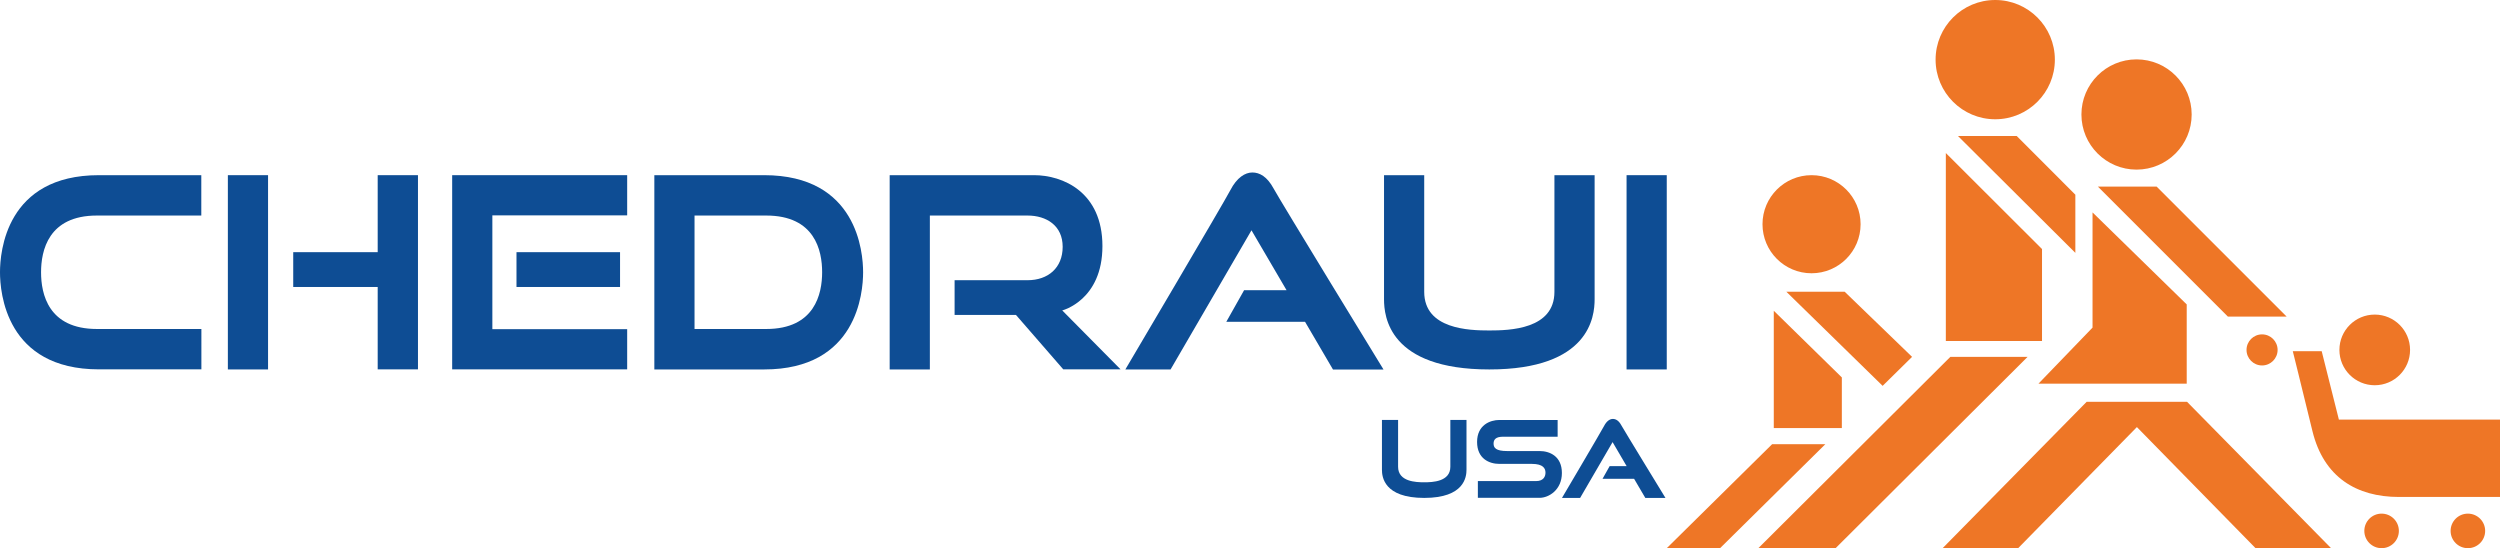
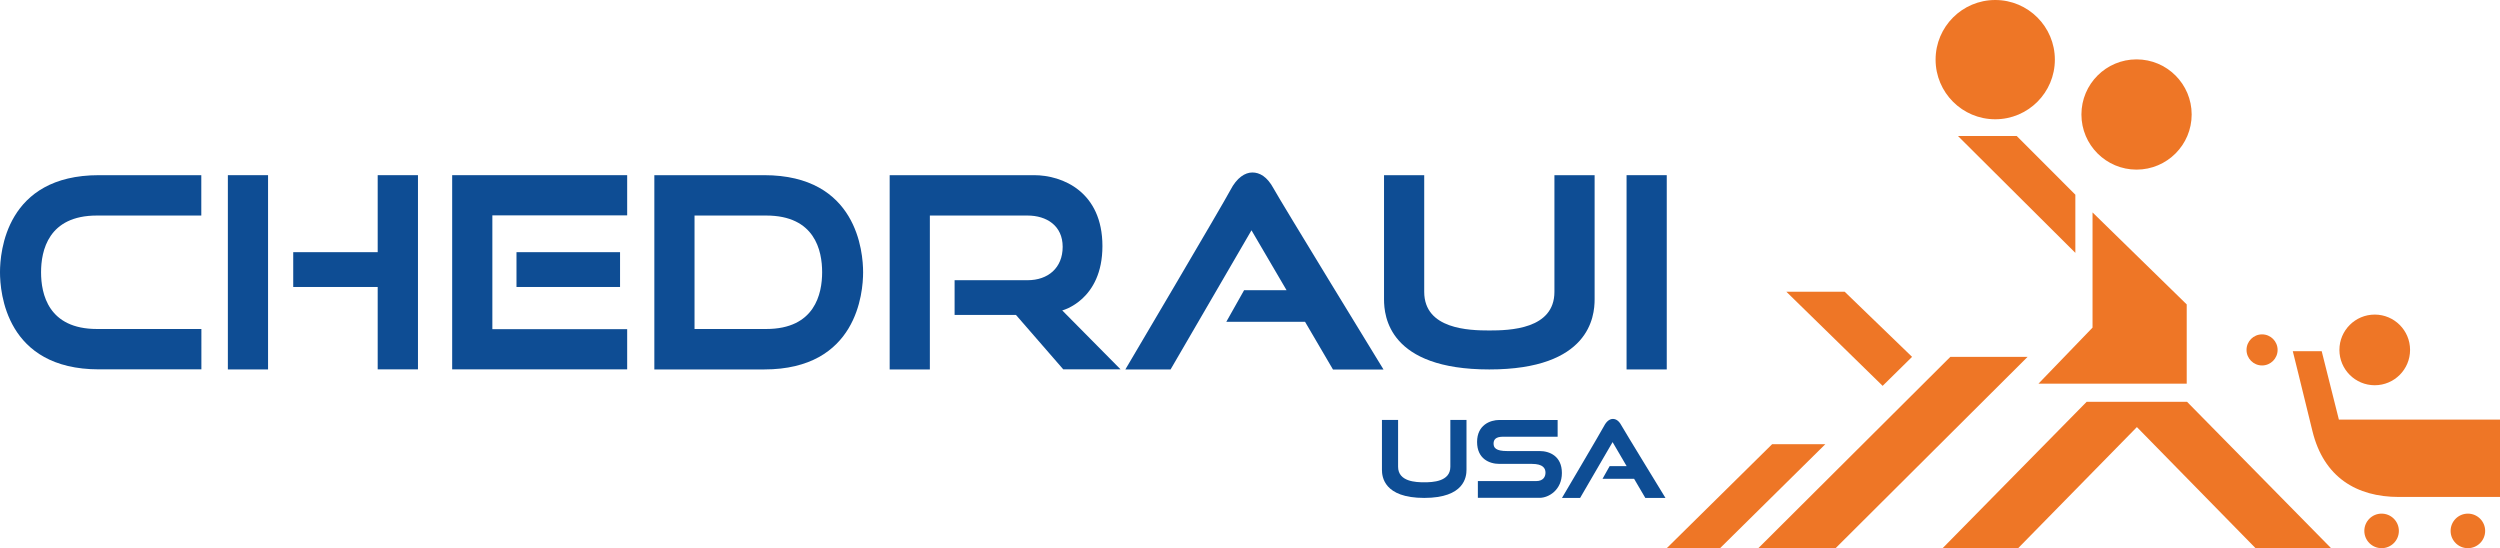
<svg xmlns="http://www.w3.org/2000/svg" version="1.1" id="Layer_1" x="0px" y="0px" viewBox="0 0 288 63.15" style="enable-background:new 0 0 288 63.15;" xml:space="preserve">
  <style type="text/css">
	.st0{fill:#EE7626;}
	.st1{fill:#0E4D94;}
</style>
  <g>
-     <circle class="st0" cx="208.69" cy="25.83" r="5.65" />
    <circle class="st0" cx="273.57" cy="40.31" r="4.07" />
    <circle class="st0" cx="274.36" cy="61.16" r="1.99" />
    <circle class="st0" cx="284.3" cy="61.16" r="1.99" />
    <circle class="st0" cx="260.59" cy="40.31" r="1.79" />
    <circle class="st0" cx="246.13" cy="13.19" r="6.35" />
    <circle class="st0" cx="229.85" cy="6.87" r="6.87" />
    <path class="st0" d="M264.13,40.46h3.33l1.98,7.88H288v8.91c0,0-6.8,0-11.65,0c-4.86,0-8.66-2.26-9.96-7.6   S264.13,40.46,264.13,40.46z" />
-     <polygon class="st0" points="263.42,36.47 256.65,36.47 241.68,21.5 248.45,21.5  " />
    <polygon class="st0" points="239.08,29.13 225.56,15.67 232.33,15.67 239.08,22.43  " />
    <polygon class="st0" points="211.46,63.15 202.56,63.15 224.68,41.11 233.58,41.11  " />
    <polygon class="st0" points="268.54,63.15 251.95,46.29 249.02,46.29 243.31,46.29 240.38,46.29 223.79,63.15 232.49,63.15    246.17,49.2 259.84,63.15  " />
-     <polygon class="st0" points="224.16,17.63 224.16,39.28 235.24,39.28 235.24,28.69  " />
    <polygon class="st0" points="241.06,24.47 241.06,37.74 234.83,44.2 251.91,44.2 251.91,35.07  " />
    <polygon class="st0" points="198.15,63.15 192.01,63.15 204.15,51.17 210.28,51.17  " />
-     <polygon class="st0" points="204.34,35.8 204.34,49.31 212.18,49.31 212.18,43.48  " />
    <polygon class="st0" points="205.79,33.61 212.51,33.61 220.27,41.11 216.88,44.45  " />
  </g>
  <g>
    <g>
      <rect x="26.25" y="20.18" class="st1" width="4.63" height="22.38" />
      <polygon class="st1" points="43.51,20.18 43.51,29.05 33.78,29.05 33.78,33.06 43.51,33.06 43.51,42.55 48.15,42.55 48.15,20.18       " />
    </g>
    <path class="st1" d="M179.07,20.18l0,11.66v1.78c0,4.32-5.17,4.45-7.5,4.45c-2.33,0-7.5-0.14-7.5-4.45v-1.78l0-11.66h-4.63v11.66   c0,1.67,0,1.77,0,2.64c0,1.96,0.55,8.08,12.13,8.08c11.58,0,12.13-6.12,12.13-8.08c0-0.87,0-0.97,0-2.64V20.18H179.07z" />
    <rect x="187.38" y="20.18" class="st1" width="4.63" height="22.38" />
    <g>
      <polygon class="st1" points="72.25,20.18 56.72,20.18 54.41,20.18 52.09,20.18 52.09,42.55 54.41,42.55 56.72,42.55 72.25,42.55     72.25,37.92 56.72,37.92 56.72,24.81 72.25,24.81   " />
      <rect x="59.5" y="29.05" class="st1" width="11.93" height="4.01" />
    </g>
    <path class="st1" d="M11.16,24.83c4.14,0,12.03,0,12.03,0v-4.65c0,0-7.15,0-11.8,0C0.68,20.18,0,29.05,0,31.36   c0,2.32,0.68,11.19,11.4,11.19c4.65,0,11.8,0,11.8,0V37.9c0,0-7.89,0-12.03,0c-5.61,0-6.44-4.04-6.44-6.53S5.56,24.83,11.16,24.83z   " />
    <path class="st1" d="M88.03,20.18c-2.45,0-5.6,0-8.02,0h-3.77h-0.86v22.38h0.86h3.77c2.43,0,5.57,0,8.02,0   c10.72,0,11.4-8.87,11.4-11.19C99.43,29.05,98.75,20.18,88.03,20.18z M88.27,37.9c-2.27,0-5.65,0-8.26,0V24.83c2.6,0,5.99,0,8.26,0   c5.61,0,6.44,4.04,6.44,6.53S93.87,37.9,88.27,37.9z" />
    <path class="st1" d="M122.37,35.76c0,0,4.63-1.16,4.63-7.41s-4.58-8.17-7.88-8.17c-2.72,0-9.63,0-12,0h-0.82h-3.81v22.38h4.63   V24.83c2.4,0,9.43,0,11.25,0c2.2,0,4.05,1.17,4.05,3.6s-1.68,3.85-4.05,3.85s-8.4,0-8.4,0v4h7.07l5.45,6.27h6.6L122.37,35.76z" />
    <path class="st1" d="M159.37,42.55c0,0-11.9-19.44-12.65-20.83c-0.75-1.39-1.62-1.85-2.45-1.85c-0.83,0-1.78,0.58-2.53,2.03   c-0.75,1.45-12.1,20.66-12.1,20.66h5.21l9.32-16.03l4.04,6.9h-4.89l-2.05,3.64h9.07l3.22,5.5H159.37z" />
  </g>
  <g>
    <path class="st1" d="M167.08,48.38l0,4.68v0.71c0,1.73-2.07,1.79-3.01,1.79c-0.94,0-3.01-0.06-3.01-1.79v-0.71l0-4.68h-1.86v4.68   c0,0.67,0,0.71,0,1.06c0,0.79,0.22,3.24,4.87,3.24c4.65,0,4.87-2.45,4.87-3.24c0-0.35,0-0.39,0-1.06v-4.68H167.08z" />
    <path class="st1" d="M191.86,57.36c0,0-4.77-7.8-5.08-8.36c-0.3-0.56-0.65-0.74-0.98-0.74c-0.33,0-0.71,0.23-1.01,0.81   c-0.3,0.58-4.85,8.29-4.85,8.29h2.09l3.74-6.43l1.62,2.77h-1.96l-0.82,1.46h3.64l1.29,2.2H191.86z" />
    <path class="st1" d="M176.5,51.96c0,0,0.3,0,0.86,0c1.16,0,2.57,0.59,2.57,2.53s-1.5,2.86-2.57,2.86c-1.07,0-7.11,0-7.11,0v-1.93   c0,0,5.88,0,6.71,0c0.85,0,1.08-0.53,1.08-0.97c0-0.49-0.27-1.01-1.56-1.01h-2.89c0,0-0.3,0-0.86,0c-1.16,0-2.57-0.59-2.57-2.53   s1.5-2.53,2.57-2.53s6.71,0,6.71,0v1.93c0,0-5.47,0-6.3,0c-0.85,0-1.08,0.35-1.08,0.79c0,0.49,0.27,0.86,1.56,0.86H176.5z" />
  </g>
</svg>